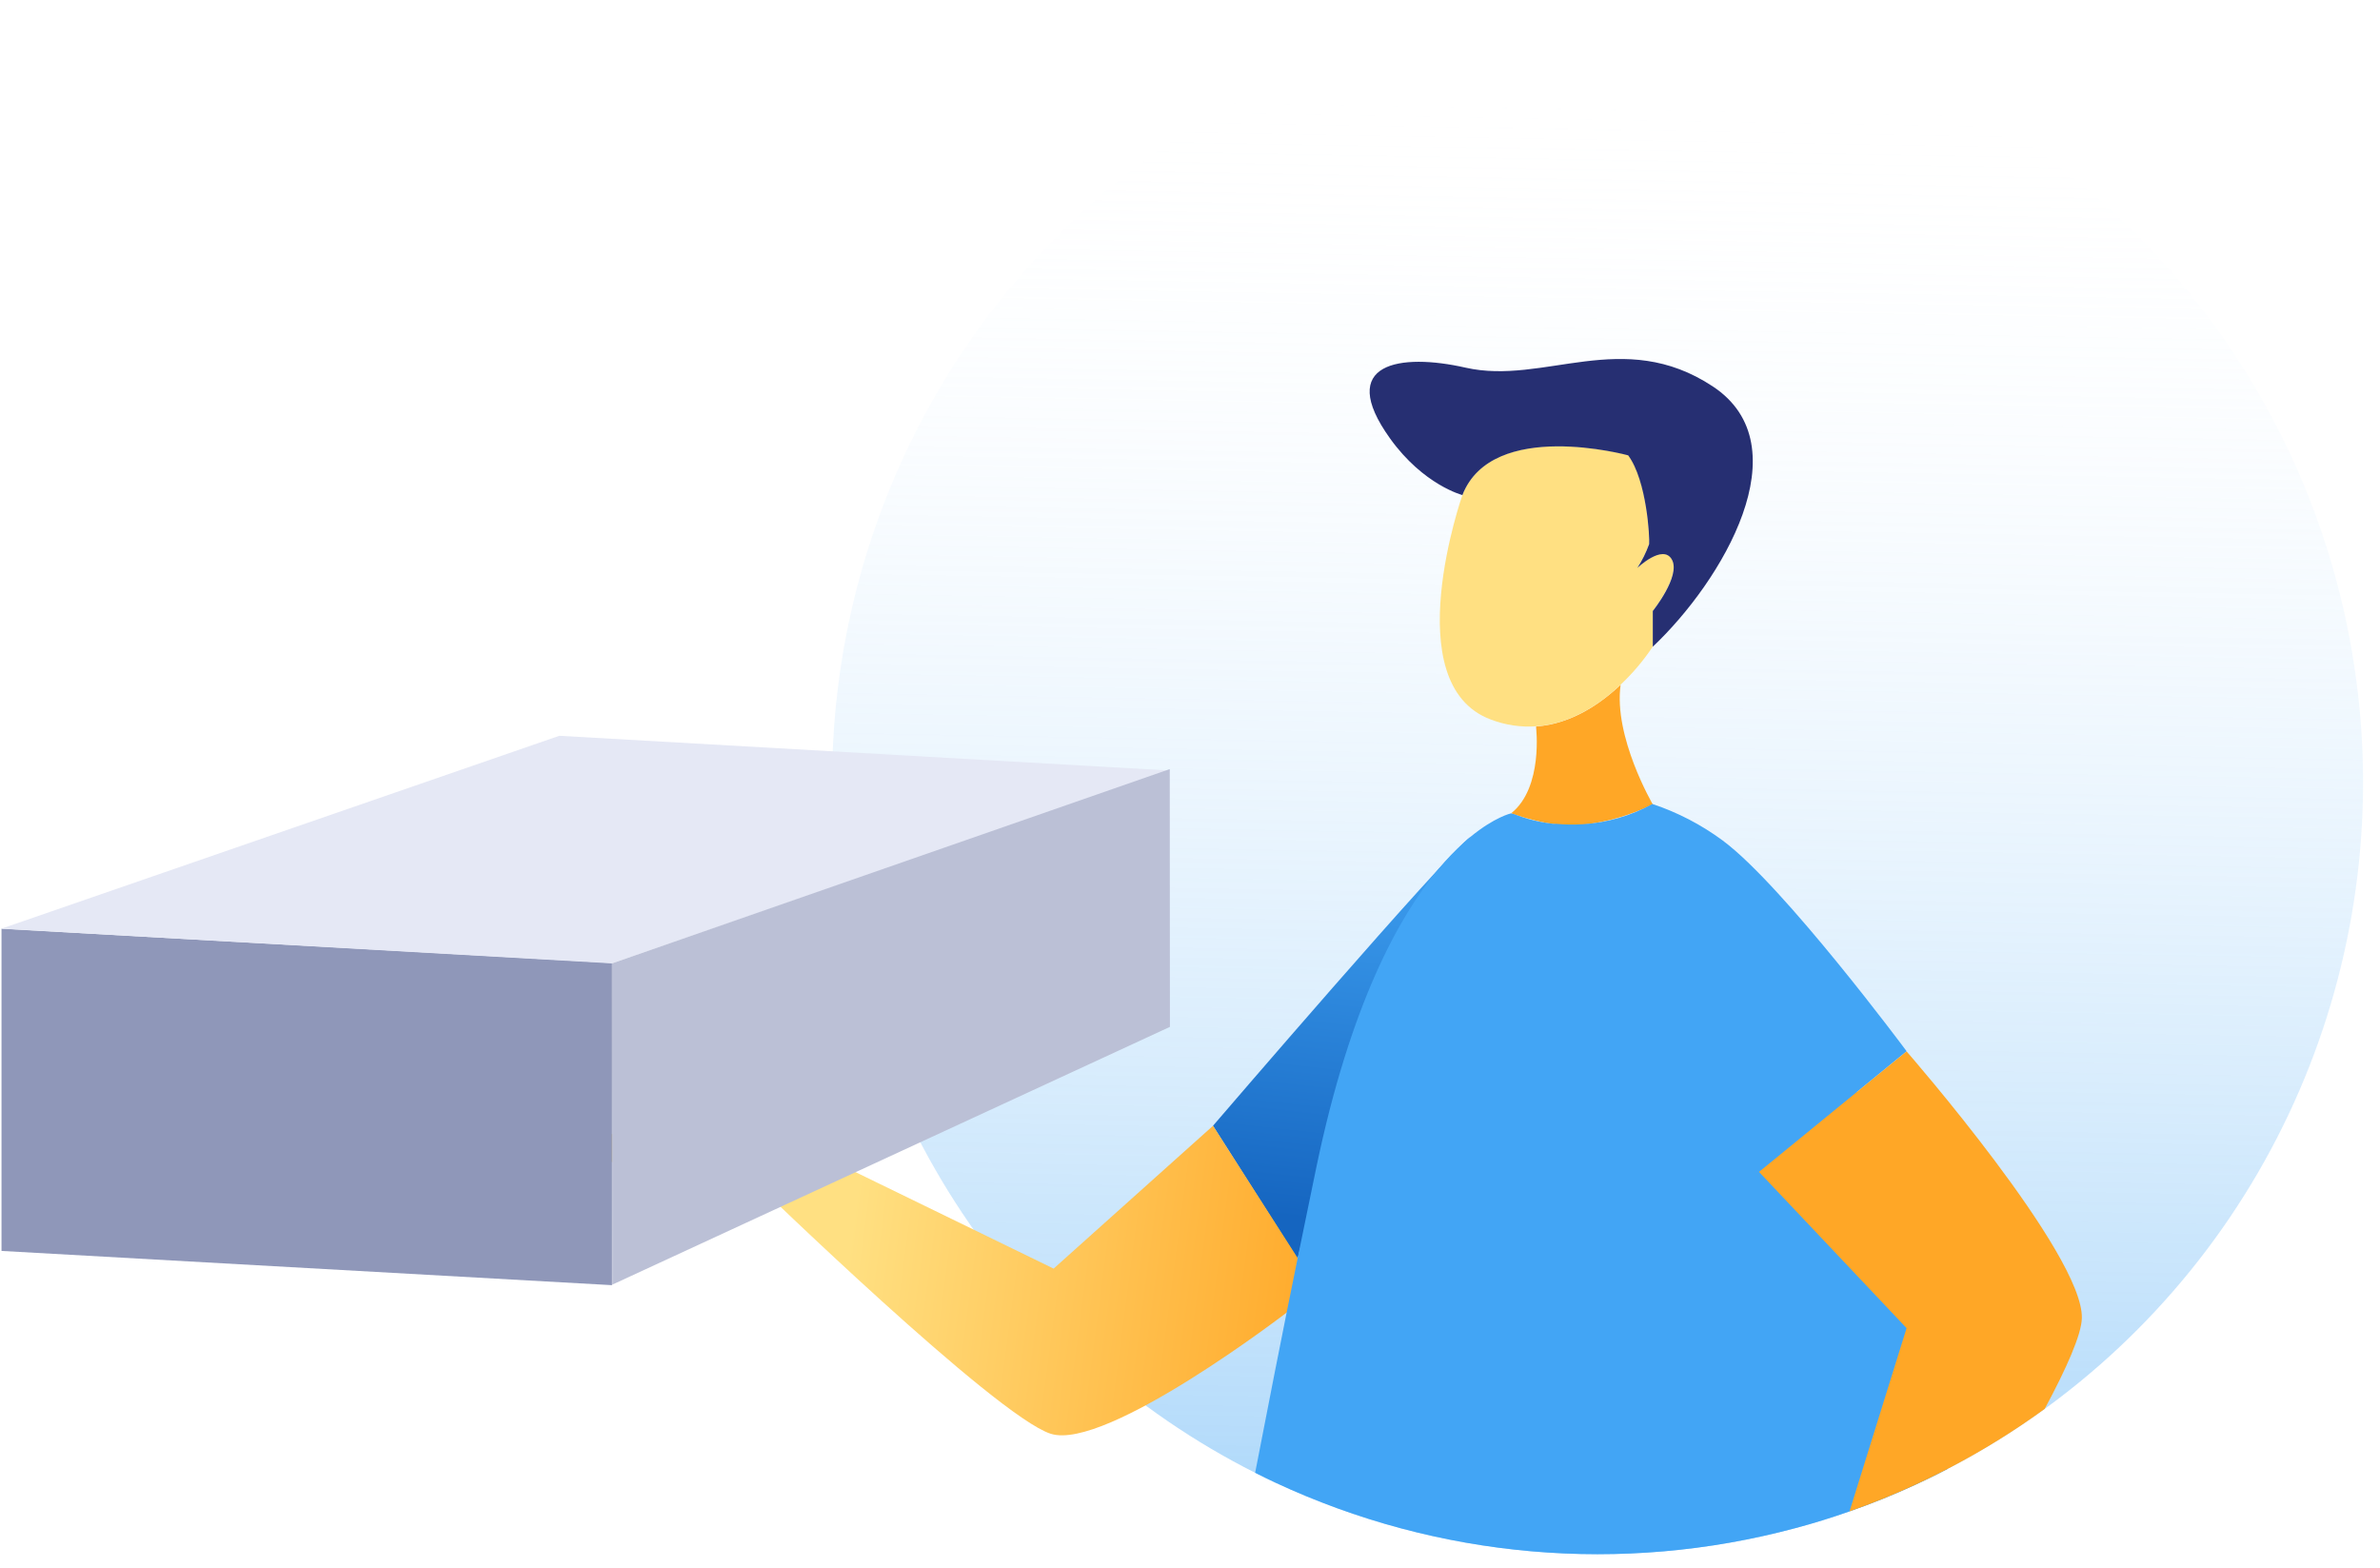
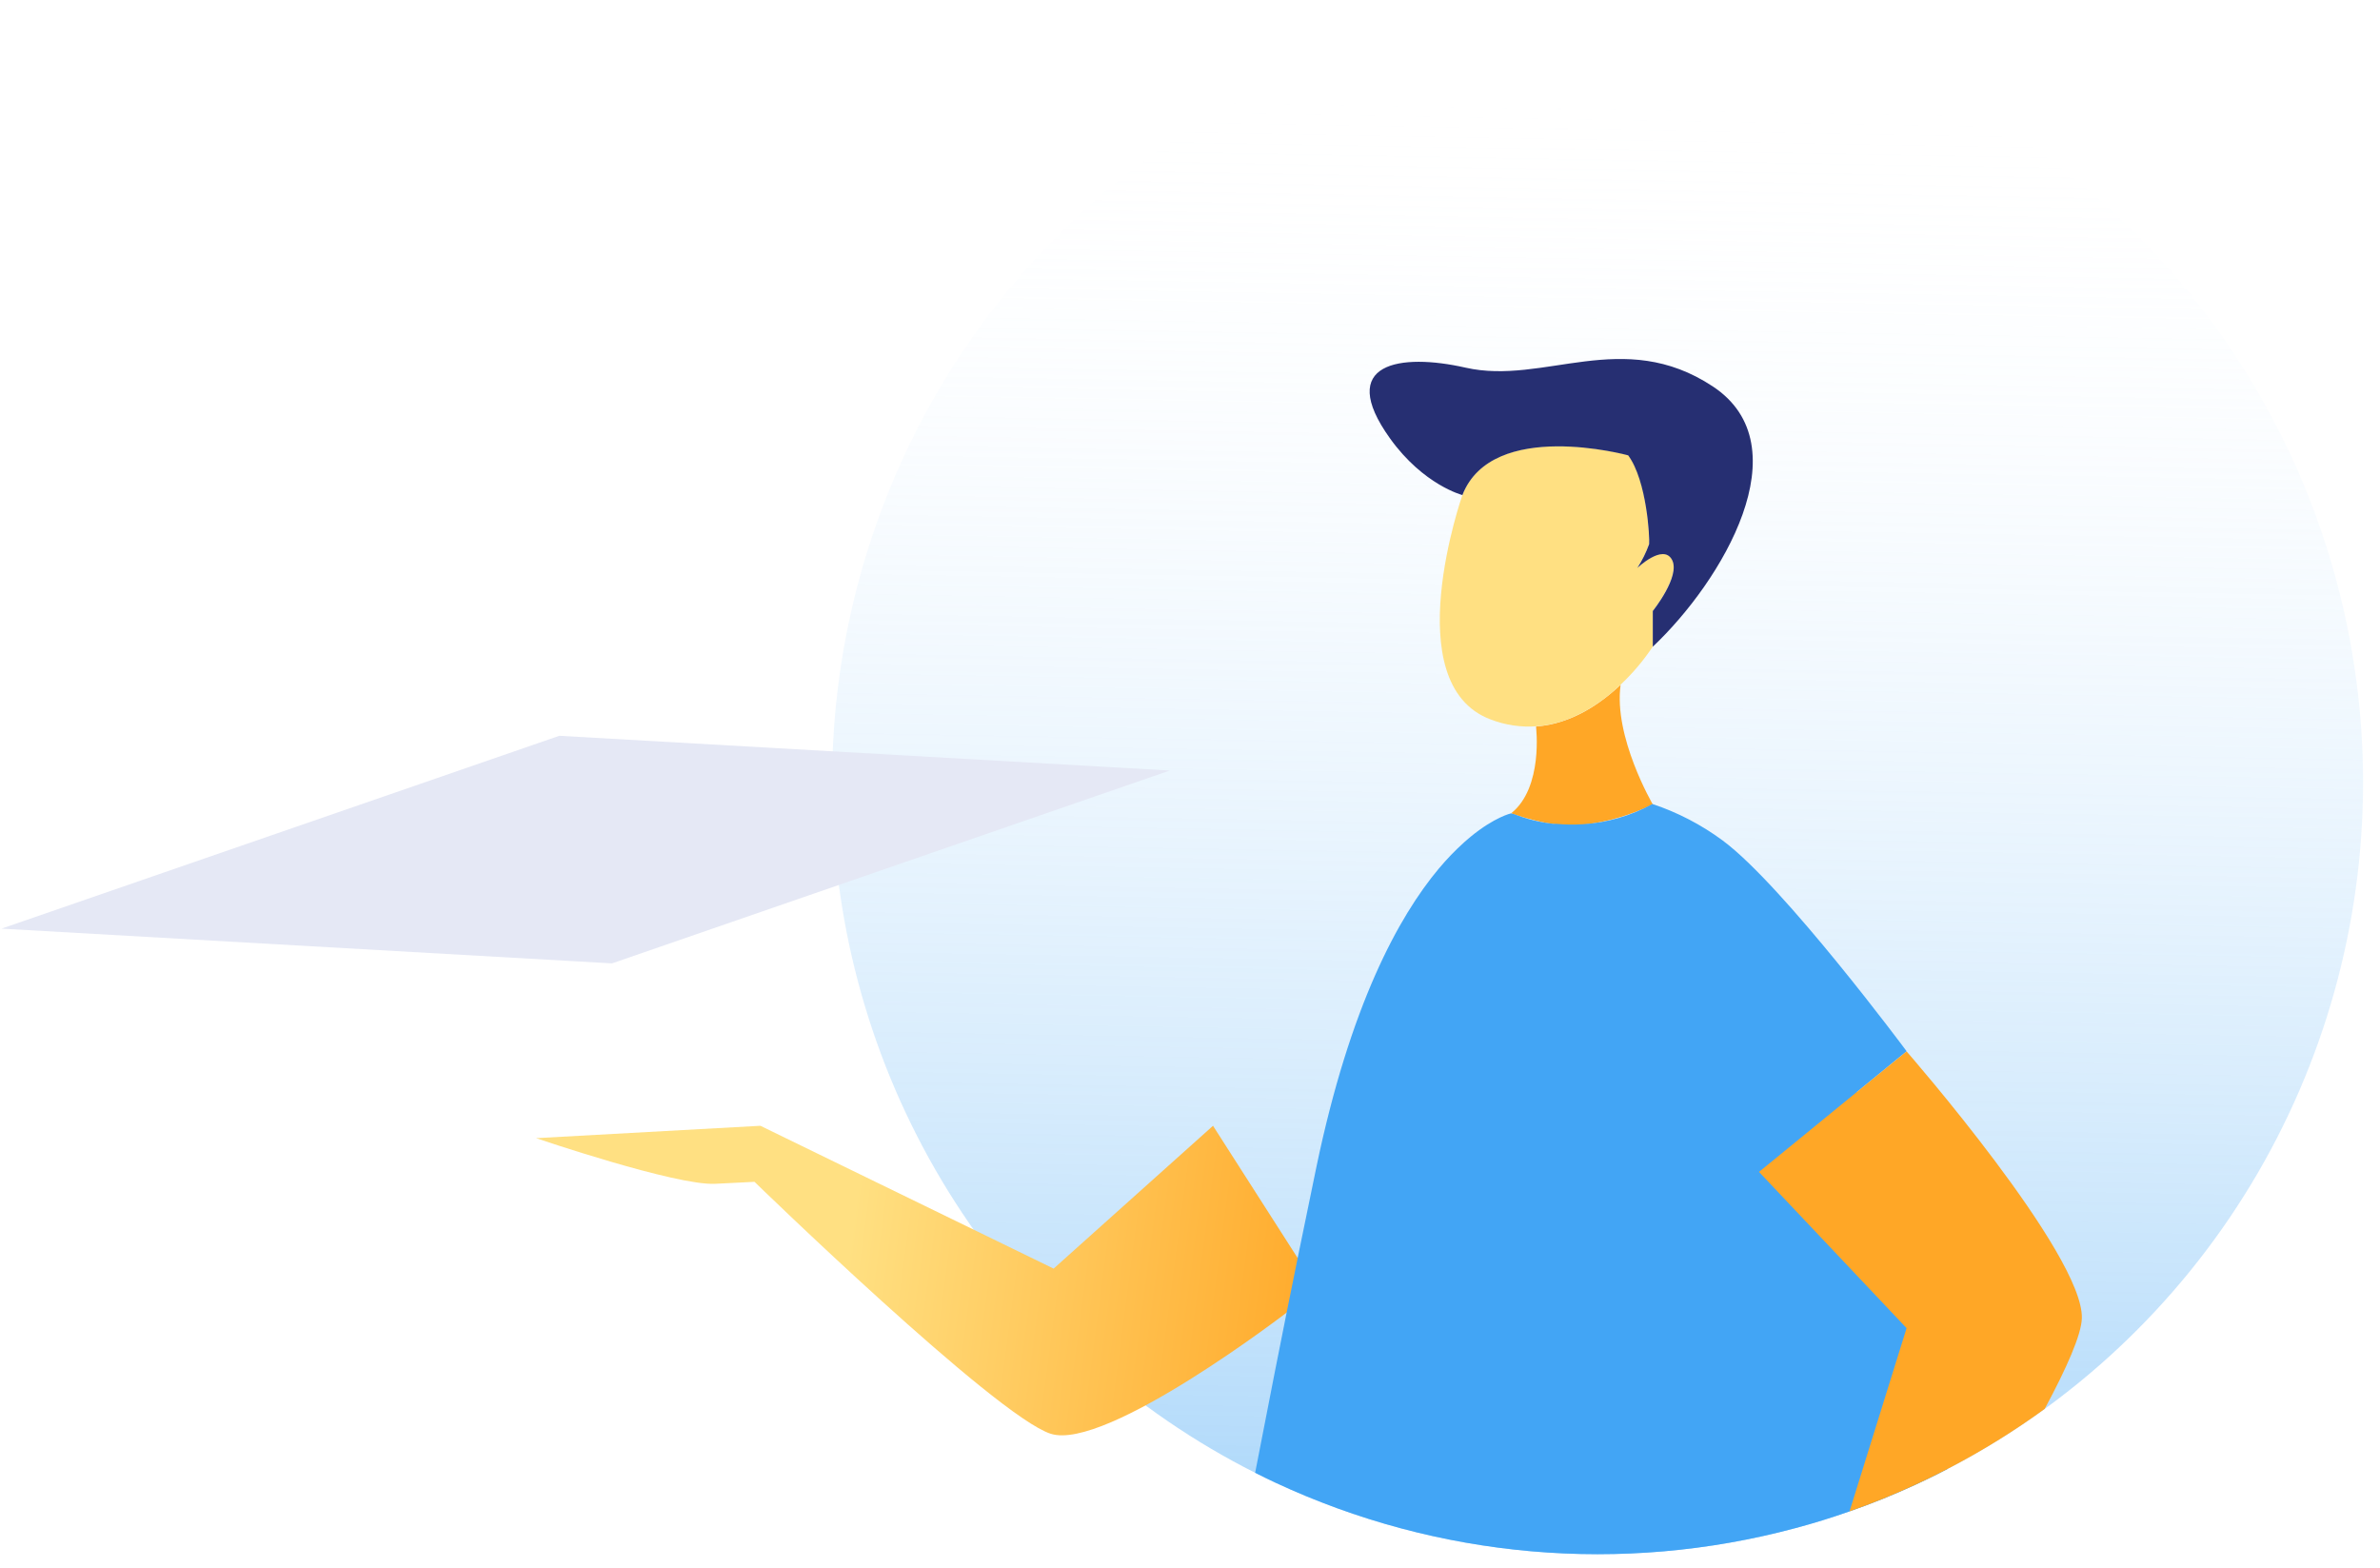
<svg xmlns="http://www.w3.org/2000/svg" width="129" height="85" viewBox="0 0 129 85" fill="none">
  <path d="M128.083 42.415C128.079 50.101 125.976 57.637 122.005 64.199C118.034 70.76 112.348 76.093 105.57 79.612C105.173 79.822 104.77 80.022 104.364 80.215C104.181 80.306 104.002 80.39 103.816 80.474C102.658 81.009 101.47 81.49 100.252 81.915C99.292 82.254 98.306 82.561 97.311 82.825C87.913 85.348 77.934 84.473 69.109 80.351C68.748 80.18 68.386 80.006 68.031 79.825C61.423 76.493 55.818 71.443 51.795 65.197C47.771 58.951 45.475 51.735 45.143 44.295C44.812 36.855 46.457 29.46 49.909 22.875C53.361 16.291 58.494 10.754 64.778 6.839C71.063 2.923 78.27 0.77 85.656 0.602C93.042 0.434 100.339 2.257 106.792 5.883C113.245 9.509 118.621 14.806 122.364 21.227C126.107 27.648 128.081 34.961 128.083 42.408V42.415Z" fill="url(#paint0_linear_74_258)" />
-   <path d="M70.328 68.233L65.746 61.017C65.746 61.017 78.439 46.224 79.71 45.35C79.71 45.35 73.307 56.178 70.328 68.233Z" fill="url(#paint1_linear_74_258)" />
  <path d="M65.747 61.017L57.108 68.758L41.215 61.017L29.056 61.688C29.056 61.688 36.629 64.268 38.76 64.162L40.895 64.055C40.895 64.055 53.946 76.742 56.948 77.709C59.949 78.677 69.807 71.09 69.807 71.09L70.38 68.255L65.747 61.017Z" fill="url(#paint2_linear_74_258)" />
  <path d="M89.585 43.599C88.384 44.184 87.093 44.56 85.767 44.708C84.235 44.94 81.905 44.082 81.905 44.082C83.665 42.686 83.255 39.392 83.255 39.392L83.294 39.373C85.172 39.228 86.743 38.154 87.841 37.115C87.444 39.934 89.585 43.599 89.585 43.599Z" fill="url(#paint3_linear_74_258)" />
  <path d="M89.584 33.109V35.044C89.084 35.796 88.5 36.488 87.844 37.105C86.746 38.147 85.175 39.221 83.297 39.363C82.444 39.429 81.587 39.302 80.788 38.992C75.669 37.057 79.269 26.816 79.269 26.816C80.894 22.648 88.253 24.664 88.253 24.664C89.239 25.848 89.428 29.154 89.389 29.477C89.225 29.93 89.01 30.363 88.749 30.767C88.749 30.767 90.147 29.438 90.627 30.322C91.107 31.206 89.584 33.109 89.584 33.109Z" fill="url(#paint4_linear_74_258)" />
  <path d="M89.584 35.051V33.115C89.584 33.115 91.104 31.228 90.624 30.338C90.144 29.448 88.746 30.783 88.746 30.783C89.007 30.379 89.221 29.946 89.385 29.493C89.424 29.17 89.264 26.051 88.25 24.68C88.25 24.68 80.89 22.664 79.265 26.832C79.265 26.832 77.159 26.293 75.345 23.767C72.379 19.636 75.921 19.129 79.431 19.926C83.69 20.893 87.958 17.72 92.838 20.945C97.718 24.171 93.344 31.503 89.584 35.051Z" fill="#262F72" />
  <path d="M100.652 59.181C102.841 65.749 104.463 73.352 105.57 79.612C105.174 79.822 104.77 80.022 104.364 80.216C104.182 80.306 104.002 80.39 103.817 80.474C102.659 81.009 101.47 81.49 100.252 81.915C99.293 82.254 98.307 82.561 97.312 82.825C87.913 85.348 77.935 84.473 69.11 80.351C68.748 80.18 68.386 80.006 68.031 79.825C68.671 76.513 69.433 72.619 70.325 68.236C70.65 66.647 70.99 64.993 71.346 63.275C73.18 54.472 75.81 49.679 77.982 47.082L78.005 47.056C78.418 46.563 78.864 46.099 79.342 45.669C79.356 45.654 79.371 45.64 79.387 45.627C79.496 45.531 79.605 45.44 79.707 45.353C81.016 44.279 81.905 44.082 81.905 44.082L81.985 44.111H82.03C82.725 44.388 83.454 44.569 84.196 44.65H84.321H84.34C84.814 44.696 85.292 44.703 85.767 44.673H85.796C87.117 44.588 88.403 44.214 89.565 43.576C90.928 44.03 92.212 44.698 93.37 45.553C96.678 48.002 103.343 56.978 103.343 56.978L100.652 59.181Z" fill="url(#paint5_linear_74_258)" />
  <path d="M112.84 71.439C112.821 72.335 112.011 74.155 110.827 76.361C109.157 77.576 107.399 78.663 105.567 79.612C105.17 79.822 104.767 80.022 104.361 80.216C104.178 80.306 103.999 80.39 103.814 80.474C102.655 81.009 101.467 81.49 100.249 81.915L103.34 71.984L95.341 63.517L100.649 59.181L103.34 56.985C103.34 56.985 112.923 67.971 112.84 71.439Z" fill="url(#paint6_linear_74_258)" />
-   <path fill-rule="evenodd" clip-rule="evenodd" d="M33.172 69.656L0.082 67.8V50.338L33.172 52.194V69.656Z" fill="#8F97B9" />
  <path fill-rule="evenodd" clip-rule="evenodd" d="M33.172 52.215L0.082 50.332L30.317 39.88L63.406 41.763L33.172 52.215Z" fill="#E5E8F5" />
-   <path fill-rule="evenodd" clip-rule="evenodd" d="M63.412 55.656L33.188 69.627L33.175 52.215L63.403 41.685L63.412 55.656Z" fill="#BBC0D6" />
  <defs>
    <linearGradient id="paint0_linear_74_258" x1="86.763" y1="5.133" x2="85.32" y2="87.573" gradientUnits="userSpaceOnUse">
      <stop stop-color="white" stop-opacity="0" />
      <stop offset="1" stop-color="#64B5F6" stop-opacity="0.6" />
    </linearGradient>
    <linearGradient id="paint1_linear_74_258" x1="73.736" y1="43.815" x2="71.297" y2="66.148" gradientUnits="userSpaceOnUse">
      <stop stop-color="#42A5F5" />
      <stop offset="1" stop-color="#1565C0" />
    </linearGradient>
    <linearGradient id="paint2_linear_74_258" x1="46.046" y1="67.333" x2="72.611" y2="70.825" gradientUnits="userSpaceOnUse">
      <stop stop-color="#FFE082" />
      <stop offset="1" stop-color="#FFA726" />
    </linearGradient>
    <linearGradient id="paint3_linear_74_258" x1="5974.32" y1="1613.01" x2="5976.22" y2="1467.99" gradientUnits="userSpaceOnUse">
      <stop stop-color="#FFE082" />
      <stop offset="1" stop-color="#FFA726" />
    </linearGradient>
    <linearGradient id="paint4_linear_74_258" x1="9503.66" y1="2583.37" x2="10006.2" y2="2583.37" gradientUnits="userSpaceOnUse">
      <stop stop-color="#FFE082" />
      <stop offset="1" stop-color="#FFA726" />
    </linearGradient>
    <linearGradient id="paint5_linear_74_258" x1="27222.3" y1="9571.5" x2="30960.5" y2="13164.5" gradientUnits="userSpaceOnUse">
      <stop stop-color="#42A5F5" />
      <stop offset="1" stop-color="#1565C0" />
    </linearGradient>
    <linearGradient id="paint6_linear_74_258" x1="14587.4" y1="7773.28" x2="14331.8" y2="6177.28" gradientUnits="userSpaceOnUse">
      <stop stop-color="#FFE082" />
      <stop offset="1" stop-color="#FFA726" />
    </linearGradient>
  </defs>
</svg>